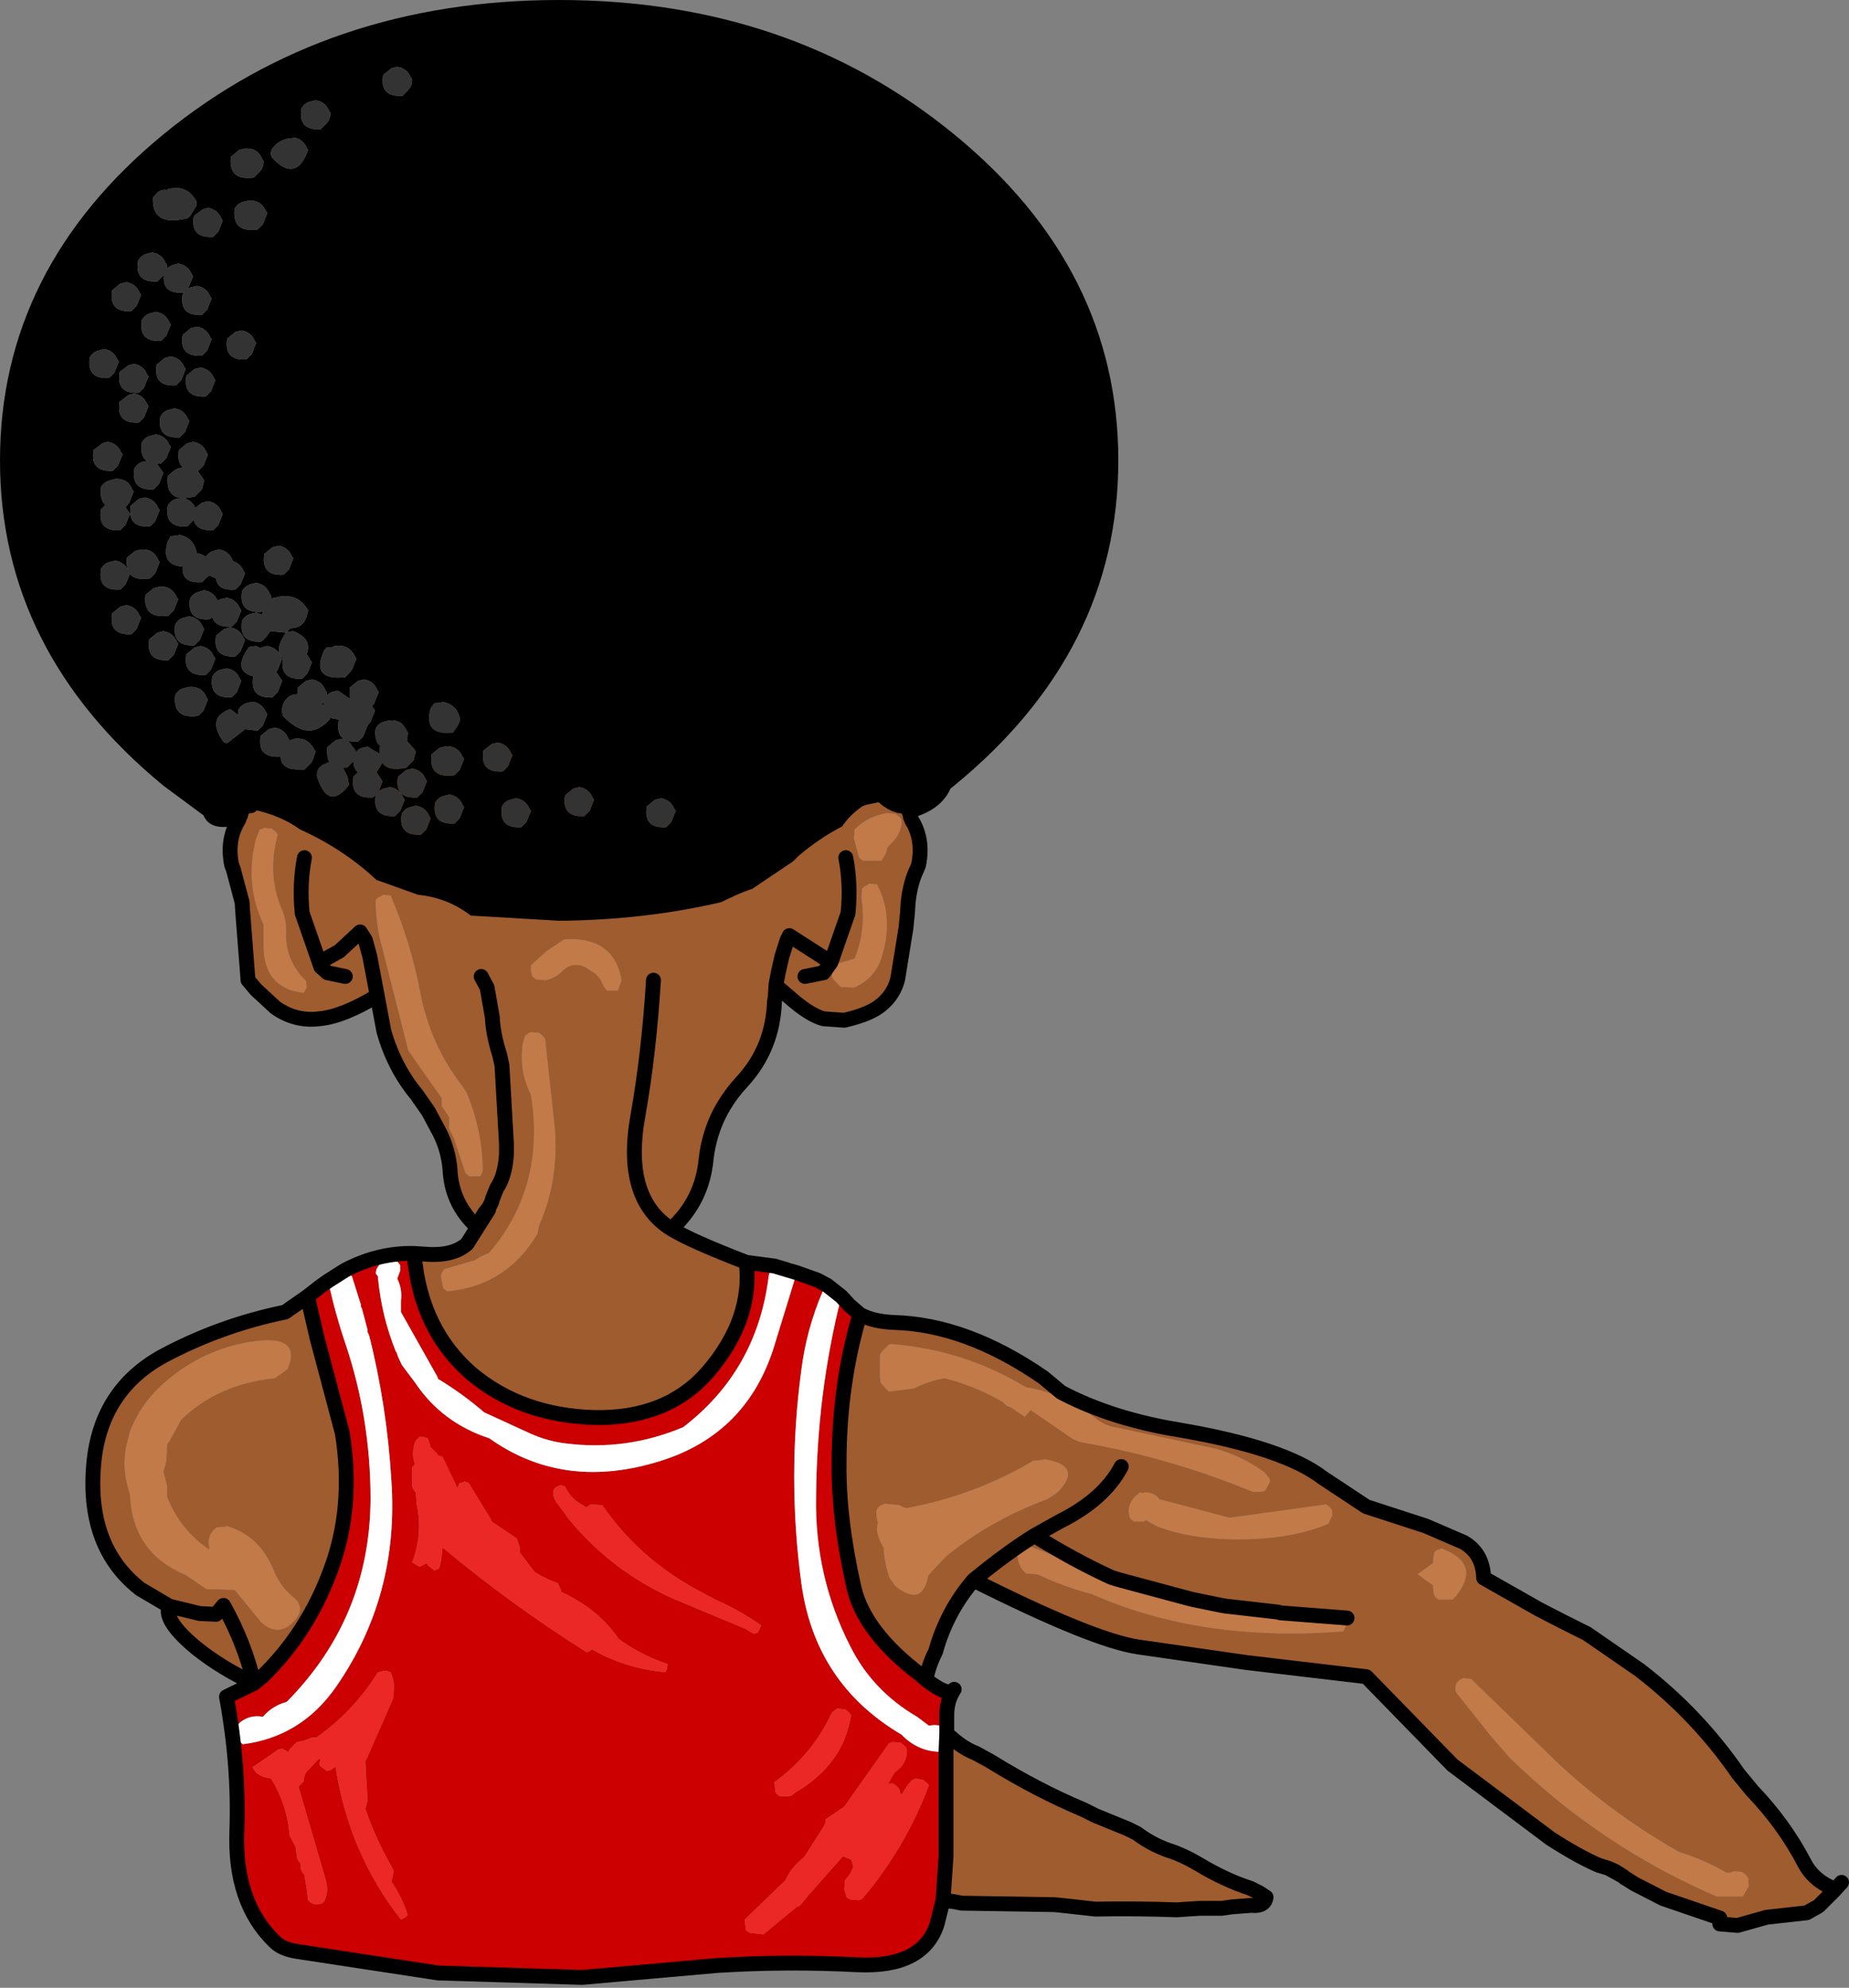
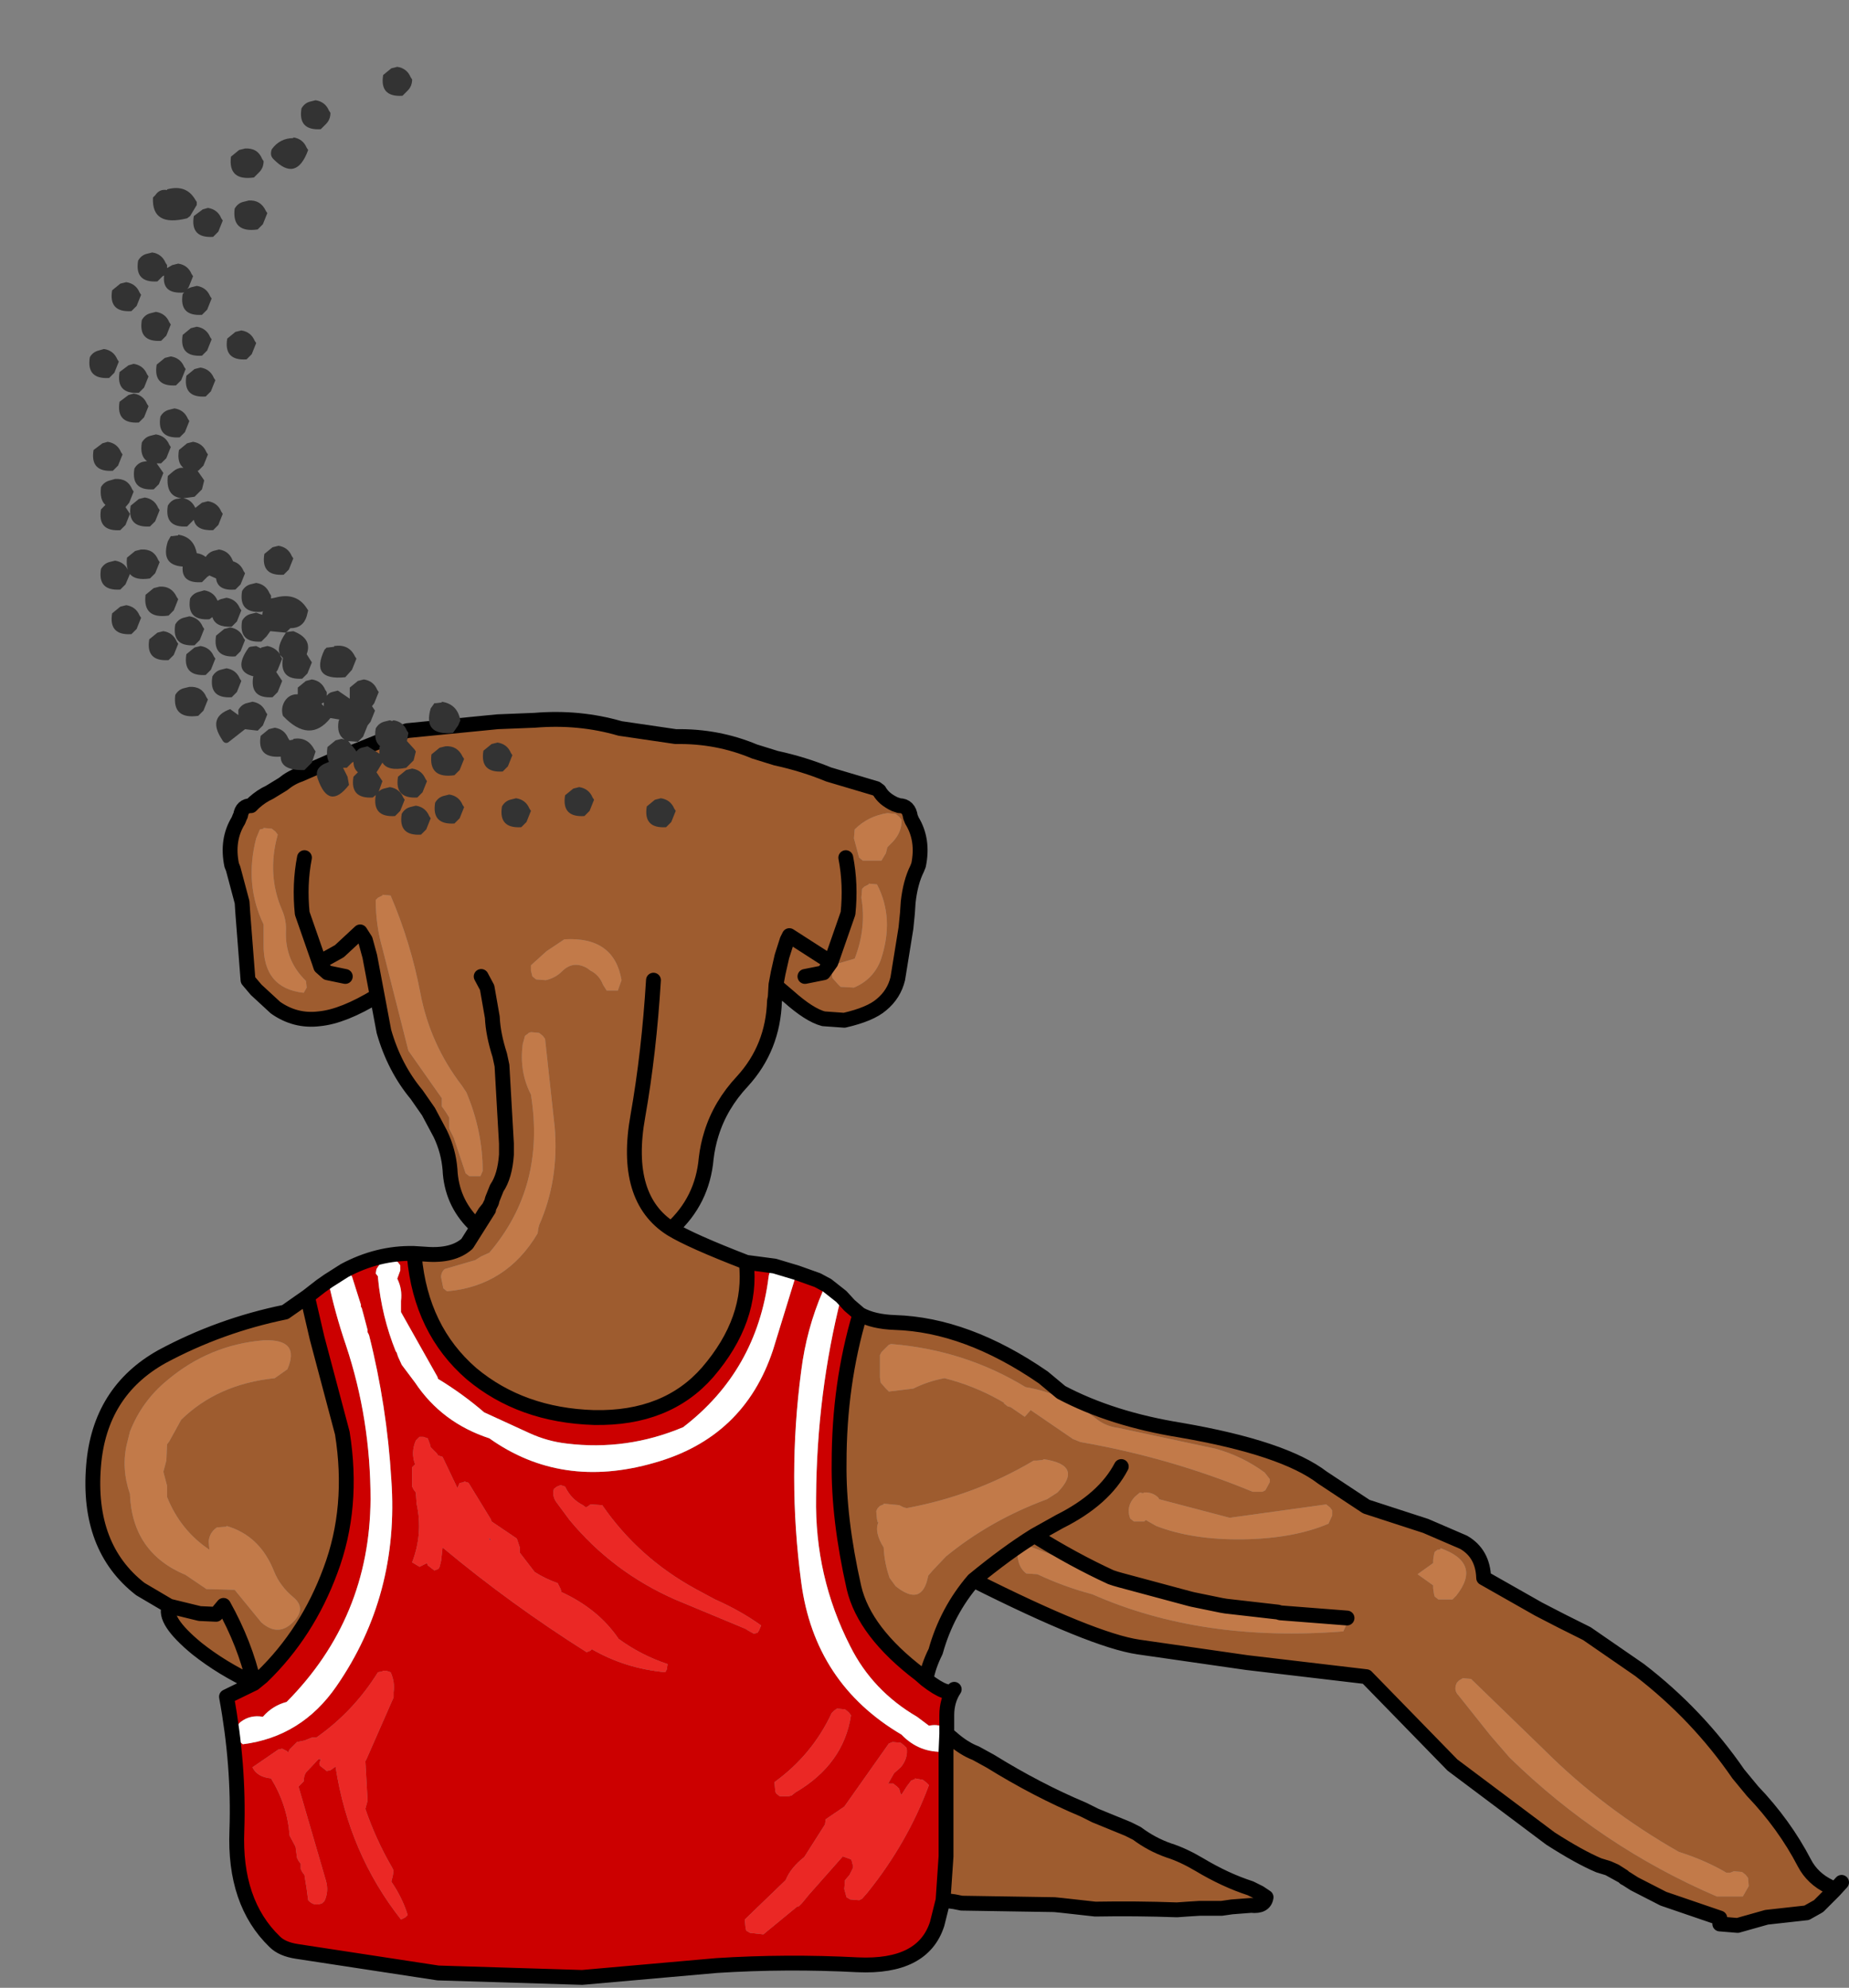
<svg xmlns="http://www.w3.org/2000/svg" height="133.85px" width="124.5px">
  <rect width="100%" height="100%" fill="#808080" stroke="none" />
  <g transform="matrix(1.0, 0.0, 0.0, 1.0, -5.0, 18.5)">
    <path d="M94.55 83.0 L94.3 82.8 87.8 83.7 83.05 82.45 83.0 82.35 Q82.6 81.95 82.0 82.0 L82.0 82.05 81.75 82.0 81.4 82.3 Q80.8 82.95 81.1 83.75 L81.35 83.95 82.05 83.95 82.15 83.85 82.85 84.25 Q85.3 85.2 88.7 85.15 92.1 85.1 94.45 84.1 L94.7 83.55 94.7 83.2 94.55 83.0 M62.9 70.0 Q63.8 70.5 65.25 70.55 70.1 70.7 75.25 74.25 L76.45 75.25 Q79.85 77.05 84.5 77.8 91.45 79.0 94.05 81.0 L97.0 82.95 101.0 84.25 103.55 85.35 Q104.85 86.1 104.9 87.75 L108.6 89.85 110.15 90.65 111.85 91.5 115.4 93.95 Q119.3 96.95 122.05 100.95 L123.0 102.1 Q125.15 104.35 126.5 106.95 127.05 108.0 128.2 108.55 L128.5 108.8 127.45 109.85 126.65 110.3 123.95 110.6 122.0 111.15 120.8 111.05 120.8 110.65 117.0 109.35 115.05 108.35 114.5 108.0 114.4 107.95 114.3 107.85 113.3 107.3 112.65 107.1 Q111.35 106.55 109.4 105.3 L102.8 100.35 97.0 94.4 88.95 93.45 81.65 92.4 Q78.6 91.95 70.55 87.9 68.75 90.0 68.0 92.7 67.5 93.7 67.35 94.6 L66.95 94.25 Q63.2 91.4 62.5 88.4 61.45 83.75 61.5 80.0 61.5 74.7 62.9 70.0 M89.35 81.95 L90.0 81.95 90.2 81.85 90.5 81.3 90.5 81.1 90.15 80.65 Q88.65 79.55 86.85 79.05 L80.3 77.65 Q79.5 77.55 78.9 77.1 76.7 75.35 74.05 74.9 69.95 72.4 65.0 72.0 L64.85 72.05 64.35 72.55 64.25 72.75 64.25 73.5 64.25 74.25 64.3 74.6 64.65 75.0 64.85 75.2 66.5 75.0 Q67.5 74.5 68.6 74.3 70.55 74.8 72.25 75.75 L72.6 75.95 72.6 76.0 72.85 76.2 73.05 76.25 74.0 76.9 74.4 76.45 77.25 78.4 77.75 78.6 Q83.8 79.65 89.35 81.95 M87.25 89.6 L85.1 89.15 80.45 87.9 79.8 87.7 Q77.3 86.55 74.65 84.9 77.3 86.55 79.8 87.7 L74.0 85.5 73.9 85.55 73.8 85.6 73.6 85.75 Q73.45 86.1 73.55 86.5 73.65 87.1 74.1 87.45 L74.85 87.5 Q76.65 88.35 78.55 88.85 85.9 92.1 95.45 91.35 L95.7 90.8 95.7 90.45 95.55 90.25 95.3 90.05 91.2 90.1 87.55 89.65 87.25 89.6 M87.55 89.65 L91.05 90.05 91.2 90.1 91.05 90.05 87.55 89.65 M69.05 98.5 Q69.9 99.25 70.7 99.55 L71.7 100.1 Q74.85 102.05 77.95 103.35 L78.75 103.75 80.95 104.65 81.55 104.95 Q82.55 105.7 83.7 106.1 84.65 106.4 85.75 107.05 87.5 108.1 89.2 108.65 L89.8 108.95 90.25 109.25 Q90.15 109.9 89.25 109.8 L87.95 109.9 87.25 110.0 85.75 110.0 84.95 110.05 84.25 110.1 Q81.5 110.0 78.75 110.05 L76.5 109.8 76.0 109.75 69.75 109.65 69.25 109.55 68.5 109.45 68.7 106.5 68.7 105.4 68.7 105.35 68.7 99.4 68.95 98.95 69.05 98.5 M22.1 94.85 Q19.95 93.85 18.25 92.5 15.95 90.6 16.4 89.65 L14.45 88.5 Q10.85 85.7 11.3 80.2 11.7 75.2 15.9 72.85 19.8 70.75 24.2 69.85 L25.7 68.8 26.35 71.6 28.05 78.0 Q28.85 83.0 27.25 87.25 25.7 91.45 22.65 94.4 L22.1 94.85 Q21.5 92.2 20.05 89.6 L19.55 90.2 18.45 90.15 16.4 89.65 18.45 90.15 19.55 90.2 20.05 89.6 Q21.5 92.2 22.1 94.85 M33.65 65.95 Q35.5 66.1 36.45 65.25 L37.9 62.95 37.9 62.85 37.85 62.9 37.65 63.15 37.1 64.05 37.05 64.05 36.95 63.95 36.9 63.9 Q35.4 62.4 35.3 60.25 35.2 59.0 34.65 57.85 L33.85 56.35 33.05 55.2 Q31.55 53.4 30.85 50.95 L30.4 48.55 Q28.1 49.95 26.5 50.1 24.9 50.3 23.55 49.35 L22.25 48.15 21.7 47.5 21.35 43.0 21.3 42.25 20.7 40.0 20.6 39.75 Q20.25 38.05 21.05 36.75 L21.15 36.5 21.2 36.4 Q21.3 35.75 21.9 35.75 L22.1 35.55 Q22.6 35.1 23.15 34.85 L24.05 34.3 Q24.6 33.85 25.2 33.65 L27.15 32.8 28.5 32.25 31.1 31.2 32.4 30.7 38.5 30.1 41.0 30.0 Q44.0 29.75 46.75 30.55 L50.5 31.1 Q53.3 31.05 55.8 32.1 L57.25 32.55 Q59.1 32.95 60.8 33.65 L64.0 34.6 64.2 34.75 Q64.5 35.3 65.25 35.65 L65.55 35.75 Q66.2 35.75 66.3 36.5 L66.4 36.75 Q67.2 38.05 66.85 39.75 L66.75 40.0 Q66.3 40.9 66.15 42.25 L66.1 43.0 66.0 44.0 65.45 47.4 Q65.2 48.45 64.35 49.15 63.6 49.8 61.85 50.2 L60.45 50.1 Q59.5 49.85 58.1 48.6 L57.8 48.35 57.75 48.3 57.45 48.05 57.3 47.85 57.25 47.8 57.2 48.65 57.15 48.9 Q57.05 52.05 55.0 54.3 53.5 55.9 52.9 57.85 52.65 58.65 52.55 59.5 52.3 62.35 50.2 64.25 51.5 65.05 55.25 66.5 55.7 70.35 52.65 73.9 49.9 77.05 45.0 76.95 40.1 76.8 36.75 74.0 33.35 71.05 32.9 66.1 L33.65 65.95 M43.0 44.75 L41.8 45.55 40.75 46.5 40.75 46.7 40.75 46.85 40.8 47.05 40.85 47.25 41.1 47.45 41.75 47.5 Q42.4 47.35 42.85 46.9 43.6 46.15 44.55 46.7 L44.75 46.85 Q45.35 47.15 45.6 47.8 L45.85 48.2 46.5 48.2 46.6 48.2 46.85 47.5 Q46.35 44.55 43.0 44.75 M104.05 94.55 L103.5 94.5 103.25 94.65 103.1 94.8 Q102.85 95.3 103.2 95.65 L105.35 98.35 106.65 99.85 Q112.8 105.85 120.6 109.2 L122.35 109.2 122.75 108.5 122.7 107.95 122.55 107.75 122.3 107.55 121.75 107.5 121.5 107.6 121.25 107.6 Q119.8 106.75 118.05 106.2 112.95 103.3 108.95 99.3 L104.05 94.55 M101.9 85.85 L101.8 85.85 101.6 86.0 101.55 86.2 101.5 86.55 101.5 86.75 100.45 87.5 101.5 88.25 101.5 88.45 101.55 88.8 101.6 89.0 101.85 89.2 102.8 89.2 103.05 88.95 Q104.8 86.75 102.0 85.75 L102.0 85.8 101.9 85.85 M61.95 39.25 Q62.3 41.05 62.1 43.0 L60.95 46.3 58.15 44.5 58.0 44.8 57.65 45.9 57.4 47.0 57.25 47.8 57.4 47.0 57.65 45.9 58.0 44.8 58.15 44.5 60.95 46.3 62.1 43.0 Q62.3 41.05 61.95 39.25 M57.25 47.8 L57.3 47.8 57.25 47.8 M59.2 47.25 L60.45 47.0 60.95 46.3 60.45 47.0 59.2 47.25 M23.7 37.7 L23.55 37.5 23.3 37.3 22.75 37.25 22.75 37.3 22.5 37.35 22.25 37.95 Q21.45 41.05 22.75 43.75 L22.75 45.05 Q22.7 48.05 25.45 48.35 L25.65 48.0 25.6 47.55 Q24.2 46.2 24.25 44.25 24.3 43.5 24.0 42.8 22.95 40.4 23.7 37.7 M63.2 41.2 L63.05 41.35 63.0 41.95 Q63.35 44.0 62.55 46.05 L61.2 46.45 Q60.95 46.7 61.0 47.0 L61.05 47.35 61.4 47.75 61.6 47.95 62.5 48.0 Q63.8 47.45 64.3 46.15 65.25 43.35 64.05 41.05 L63.5 41.0 63.5 41.05 63.2 41.2 M65.55 36.5 L65.3 36.3 64.75 36.25 Q63.45 36.45 62.55 37.35 L62.5 37.95 62.85 39.25 63.1 39.45 64.35 39.45 64.65 38.95 64.75 38.55 65.1 38.2 Q65.75 37.5 65.7 36.7 L65.55 36.5 M27.85 45.55 L29.25 44.25 29.6 44.8 29.9 45.9 30.4 48.55 29.9 45.9 29.6 44.8 29.25 44.25 27.85 45.55 26.5 46.3 26.6 46.6 Q26.75 46.1 27.45 45.8 L27.7 45.65 27.85 45.55 M28.25 47.25 L27.05 47.0 26.6 46.6 27.05 47.0 28.25 47.25 M25.5 39.25 Q25.15 41.05 25.35 43.0 L26.5 46.3 25.35 43.0 Q25.15 41.05 25.5 39.25 M30.75 41.75 L30.75 41.8 30.45 41.95 30.3 42.1 Q30.3 43.8 30.75 45.35 L32.5 52.25 34.75 55.45 34.75 55.8 34.75 56.0 35.0 56.35 35.25 56.75 35.25 57.3 35.25 57.5 35.55 58.1 36.35 60.5 36.6 60.7 37.25 60.7 37.35 60.7 37.5 60.35 Q37.5 57.65 36.4 55.05 L36.1 54.6 Q33.95 51.8 33.3 48.35 32.65 44.95 31.3 41.8 L30.75 41.75 M37.9 62.85 L38.1 62.45 38.15 62.25 38.45 61.5 Q39.0 60.7 39.1 59.25 L39.1 58.5 38.8 53.25 38.65 52.55 Q38.2 51.15 38.15 50.0 L37.8 48.0 37.4 47.25 37.8 48.0 38.15 50.0 Q38.2 51.15 38.65 52.55 L38.8 53.25 39.1 58.5 39.1 59.25 Q39.0 60.7 38.45 61.5 L38.15 62.25 38.1 62.45 37.9 62.85 M40.35 51.25 L40.2 51.8 Q39.95 53.65 40.75 55.2 41.75 61.4 37.95 65.85 L37.4 66.1 37.0 66.35 34.95 66.95 Q34.7 67.15 34.7 67.5 L34.85 68.25 35.1 68.45 Q39.1 68.1 41.2 64.55 L41.25 64.2 41.3 64.0 Q42.65 60.95 42.35 57.4 L41.7 51.45 41.55 51.25 41.3 51.05 40.75 51.0 40.6 51.05 40.55 51.1 40.35 51.25 M24.35 73.7 Q25.25 71.65 22.75 71.75 19.1 72.05 16.25 74.45 14.55 75.85 13.75 77.9 L13.55 78.7 Q13.15 80.35 13.75 82.1 13.9 86.05 17.5 87.55 L18.9 88.5 20.8 88.55 22.6 90.75 Q23.8 91.8 24.85 90.6 25.6 89.75 24.75 89.05 23.85 88.3 23.45 87.3 22.5 84.9 20.25 84.25 L20.25 84.3 19.6 84.35 Q19.1 84.7 19.05 85.3 L19.1 85.85 Q17.15 84.55 16.25 82.3 L16.25 81.55 16.0 80.6 16.2 79.85 16.25 78.75 16.4 78.55 17.2 77.1 Q19.65 74.7 23.5 74.3 L24.35 73.7 M49.0 47.5 Q48.7 52.4 47.95 56.65 46.95 62.2 50.2 64.25 46.95 62.2 47.95 56.65 48.7 52.4 49.0 47.5 M75.25 79.75 L75.25 79.8 74.8 79.85 74.6 79.85 Q70.65 82.2 66.05 83.05 L65.85 83.0 65.55 82.85 64.5 82.75 64.5 82.8 64.25 82.9 64.1 83.05 64.0 83.25 64.05 83.8 64.1 84.0 64.15 84.0 Q63.85 84.65 64.5 85.7 64.55 86.75 64.9 87.75 L65.3 88.3 Q67.1 89.75 67.5 87.6 L67.8 87.25 68.7 86.3 Q71.7 83.85 75.5 82.45 L76.2 82.0 Q78.0 80.15 75.25 79.75 M80.5 80.25 Q79.35 82.45 76.35 83.95 L74.65 84.9 Q72.8 86.05 70.55 87.9 72.8 86.05 74.65 84.9 L76.35 83.95 Q79.35 82.45 80.5 80.25 M113.3 107.3 L113.75 107.5 114.3 107.85 113.75 107.5 113.3 107.3" fill="#9e5c2f" fill-rule="evenodd" stroke="none" />
    <path d="M37.9 85.05 L37.85 85.0 38.05 85.2 38.0 85.2 37.9 85.05" fill="#000099" fill-rule="evenodd" stroke="none" />
-     <path d="M68.75 97.95 L68.95 98.2 69.05 98.5 68.75 98.25 69.05 98.5 68.95 98.95 68.7 99.4 68.75 98.25 68.75 97.95 M27.1 67.75 L27.05 67.6 27.4 67.3 27.75 67.0 28.2 67.05 27.1 67.75 M57.15 66.75 L57.35 66.55 58.3 66.55 58.55 66.75 58.7 66.95 58.65 67.2 57.15 66.75 M60.7 68.05 L60.75 68.0 61.3 68.05 61.55 68.25 61.7 68.45 61.65 68.8 60.7 68.05" fill="#ffcc00" fill-rule="evenodd" stroke="none" />
    <path d="M94.55 83.0 L94.7 83.2 94.7 83.55 94.45 84.1 Q92.1 85.1 88.7 85.15 85.3 85.2 82.85 84.25 L82.15 83.85 82.05 83.95 81.35 83.95 81.1 83.75 Q80.8 82.95 81.4 82.3 L81.75 82.0 82.0 82.05 82.0 82.0 Q82.6 81.95 83.0 82.35 L83.05 82.45 87.8 83.7 94.3 82.8 94.55 83.0 M89.35 81.95 Q83.8 79.65 77.75 78.6 L77.25 78.4 74.4 76.45 74.0 76.9 73.05 76.25 72.85 76.2 72.6 76.0 72.6 75.95 72.25 75.75 Q70.55 74.8 68.6 74.3 67.5 74.5 66.5 75.0 L64.85 75.2 64.65 75.0 64.3 74.6 64.25 74.25 64.25 73.5 64.25 72.75 64.35 72.55 64.85 72.05 65.0 72.0 Q69.95 72.4 74.05 74.9 76.7 75.35 78.9 77.1 79.5 77.55 80.3 77.65 L86.85 79.05 Q88.65 79.55 90.15 80.65 L90.5 81.1 90.5 81.3 90.2 81.85 90.0 81.95 89.35 81.95 M87.25 89.6 L85.3 89.2 85.1 89.15 85.3 89.2 87.25 89.6 87.55 89.65 91.2 90.1 95.3 90.05 95.55 90.25 95.7 90.45 95.7 90.8 95.45 91.35 Q85.9 92.1 78.55 88.85 76.65 88.35 74.85 87.5 L74.1 87.45 Q73.65 87.1 73.55 86.5 73.45 86.1 73.6 85.75 L73.8 85.6 73.9 85.55 74.0 85.5 79.8 87.7 80.1 87.8 80.45 87.9 80.1 87.8 79.8 87.7 80.45 87.9 85.1 89.15 87.25 89.6 M91.2 90.1 L95.7 90.45 91.2 90.1 M101.9 85.85 L102.0 85.8 102.0 85.75 Q104.8 86.75 103.05 88.95 L102.8 89.2 101.85 89.2 101.6 89.0 101.55 88.8 101.5 88.45 101.5 88.25 100.45 87.5 101.5 86.75 101.5 86.55 101.55 86.2 101.6 86.0 101.8 85.85 101.9 85.85 M104.05 94.55 L108.95 99.3 Q112.95 103.3 118.05 106.2 119.8 106.75 121.25 107.6 L121.5 107.6 121.75 107.5 122.3 107.55 122.55 107.75 122.7 107.95 122.75 108.5 122.35 109.2 120.6 109.2 Q112.8 105.85 106.65 99.85 L105.35 98.35 103.2 95.65 Q102.85 95.3 103.1 94.8 L103.25 94.65 103.5 94.5 104.05 94.55 M43.0 44.75 Q46.35 44.55 46.85 47.5 L46.6 48.2 46.5 48.2 45.85 48.2 45.6 47.8 Q45.35 47.15 44.75 46.85 L44.55 46.7 Q43.6 46.15 42.85 46.9 42.4 47.35 41.75 47.5 L41.1 47.45 40.85 47.25 40.8 47.05 40.75 46.85 40.75 46.7 40.75 46.5 41.8 45.55 43.0 44.75 M65.55 36.5 L65.7 36.7 Q65.75 37.5 65.1 38.2 L64.75 38.55 64.65 38.95 64.35 39.45 63.1 39.45 62.85 39.25 62.5 37.95 62.55 37.35 Q63.45 36.45 64.75 36.25 L65.3 36.3 65.55 36.5 M63.2 41.2 L63.5 41.05 63.5 41.0 64.05 41.05 Q65.25 43.35 64.3 46.15 63.8 47.45 62.5 48.0 L61.6 47.95 61.4 47.75 61.05 47.35 61.0 47.0 Q60.95 46.7 61.2 46.45 L62.55 46.05 Q63.35 44.0 63.0 41.95 L63.05 41.35 63.2 41.2 M23.7 37.7 Q22.95 40.4 24.0 42.8 24.3 43.5 24.25 44.25 24.2 46.2 25.6 47.55 L25.65 48.0 25.45 48.35 Q22.7 48.05 22.75 45.05 L22.75 43.75 Q21.45 41.05 22.25 37.95 L22.5 37.35 22.75 37.3 22.75 37.25 23.3 37.3 23.55 37.5 23.7 37.7 M30.75 41.75 L31.3 41.8 Q32.65 44.95 33.3 48.35 33.95 51.8 36.1 54.6 L36.4 55.05 Q37.5 57.65 37.5 60.35 L37.35 60.7 37.25 60.7 36.6 60.7 36.35 60.5 35.55 58.1 35.25 57.5 35.25 57.3 35.25 56.75 35.0 56.35 34.75 56.0 34.75 55.8 34.75 55.45 32.5 52.25 30.75 45.35 Q30.3 43.8 30.3 42.1 L30.45 41.95 30.75 41.8 30.75 41.75 M40.35 51.25 L40.55 51.1 40.6 51.05 40.75 51.0 41.3 51.05 41.55 51.25 41.7 51.45 42.35 57.4 Q42.65 60.95 41.3 64.0 L41.25 64.2 41.2 64.55 Q39.1 68.1 35.1 68.45 L34.85 68.25 34.7 67.5 Q34.7 67.15 34.95 66.95 L37.0 66.35 37.4 66.1 37.95 65.85 Q41.75 61.4 40.75 55.2 39.95 53.65 40.2 51.8 L40.35 51.25 M24.35 73.7 L23.5 74.3 Q19.65 74.7 17.2 77.1 L16.4 78.55 16.25 78.75 16.2 79.85 16.0 80.6 16.25 81.55 16.25 82.3 Q17.15 84.55 19.1 85.85 L19.05 85.3 Q19.1 84.7 19.6 84.35 L20.25 84.3 20.25 84.25 Q22.5 84.9 23.45 87.3 23.85 88.3 24.75 89.05 25.6 89.75 24.85 90.6 23.8 91.8 22.6 90.75 L20.8 88.55 18.9 88.5 17.5 87.55 Q13.9 86.05 13.75 82.1 13.15 80.35 13.55 78.7 L13.75 77.9 Q14.55 75.85 16.25 74.45 19.1 72.05 22.75 71.75 25.25 71.65 24.35 73.7 M75.25 79.75 Q78.0 80.15 76.2 82.0 L75.5 82.45 Q71.7 83.85 68.7 86.3 L67.8 87.25 67.5 87.6 Q67.1 89.75 65.3 88.3 L64.9 87.75 Q64.55 86.75 64.5 85.7 63.85 84.65 64.15 84.0 L64.1 84.0 64.05 83.8 64.0 83.25 64.1 83.05 64.25 82.9 64.5 82.8 64.5 82.75 65.55 82.85 65.85 83.0 66.05 83.05 Q70.65 82.2 74.6 79.85 L74.8 79.85 75.25 79.8 75.25 79.75" fill="#c27a49" fill-rule="evenodd" stroke="none" />
    <path d="M67.35 94.6 Q68.9 95.8 69.25 95.25 68.75 96.0 68.75 97.0 L68.75 97.95 Q68.3 97.55 67.55 97.7 L66.75 97.1 Q63.75 95.35 62.25 92.35 59.85 87.65 59.95 82.3 60.0 75.3 61.65 68.8 L62.2 69.4 62.9 70.0 Q61.5 74.7 61.5 80.0 61.45 83.75 62.5 88.4 63.2 91.4 66.95 94.25 L67.35 94.6 M68.5 109.45 L68.1 111.05 Q67.15 114.0 62.75 113.8 57.95 113.55 53.25 113.85 L44.2 114.65 34.5 114.35 25.0 112.9 Q24.0 112.75 23.5 112.25 20.75 109.6 20.95 104.75 21.1 100.35 20.25 95.75 L22.1 94.85 22.65 94.4 Q25.7 91.45 27.25 87.25 28.85 83.0 28.05 78.0 L26.35 71.6 25.7 68.8 26.6 68.1 27.1 67.75 Q27.55 69.9 28.3 72.1 29.95 77.05 29.95 82.45 29.9 90.45 24.3 96.1 23.35 96.35 22.7 97.1 21.85 96.95 21.2 97.45 20.95 97.65 20.95 98.0 L21.1 98.75 21.35 98.95 Q25.3 98.45 27.65 95.05 31.9 88.9 31.35 81.15 31.05 76.15 29.85 71.4 L29.75 71.2 29.75 71.05 29.5 70.1 29.35 69.55 29.3 69.5 29.3 69.35 28.7 67.45 28.55 67.25 28.3 67.05 28.2 67.05 Q30.45 65.85 32.85 65.9 L32.9 66.1 Q33.35 71.05 36.75 74.0 40.1 76.8 45.0 76.95 49.9 77.05 52.65 73.9 55.7 70.35 55.25 66.5 L57.15 66.75 Q56.8 67.05 56.75 67.5 55.95 73.8 51.0 77.6 47.2 79.2 43.15 78.7 41.85 78.55 40.65 78.0 L37.6 76.6 Q36.15 75.35 34.5 74.35 L34.45 74.2 32.0 69.85 32.0 69.1 Q32.1 68.3 31.75 67.6 L31.95 67.05 31.95 66.7 31.8 66.5 31.55 66.3 31.0 66.25 31.0 66.3 30.75 66.35 30.35 66.95 30.3 67.25 30.45 67.45 30.45 67.55 Q30.7 70.15 31.65 72.5 L31.7 72.55 31.8 72.85 32.05 73.4 32.95 74.6 Q34.75 77.3 37.95 78.35 42.8 81.8 49.05 80.0 55.1 78.3 57.05 72.4 L58.65 67.2 60.05 67.7 60.7 68.05 60.4 68.45 Q59.3 71.0 58.95 73.8 58.0 80.95 58.95 88.05 59.85 94.85 65.7 98.3 66.9 99.55 68.6 99.45 L68.7 99.4 68.7 105.35 68.7 105.4 68.7 106.5 68.5 109.45 M33.8 78.35 L33.5 78.25 33.25 78.25 33.0 78.5 Q32.65 79.3 32.95 80.1 L32.75 80.3 32.75 80.7 32.75 81.6 32.85 81.8 33.0 82.0 33.05 82.75 Q33.5 84.75 32.75 86.7 L33.25 87.0 33.55 86.85 33.75 86.75 33.8 86.9 34.25 87.25 34.5 87.15 34.55 87.1 34.6 87.0 34.7 86.6 34.8 85.7 Q39.35 89.5 44.5 92.75 L44.75 92.65 44.85 92.55 Q47.1 93.85 49.8 94.1 L49.9 93.9 49.95 93.55 Q48.15 92.95 46.65 91.85 45.3 89.85 42.8 88.7 L42.75 88.5 42.55 88.1 Q41.7 87.8 41.0 87.35 L40.0 86.05 40.0 85.7 39.8 85.1 38.1 83.95 38.05 83.8 36.55 81.35 36.25 81.25 36.25 81.3 36.0 81.35 35.95 81.35 35.8 81.7 34.8 79.6 34.5 79.5 34.4 79.35 34.0 78.95 33.95 78.75 33.8 78.35 M26.3 98.5 L26.0 98.5 25.5 98.7 25.0 98.8 24.5 99.3 24.4 99.5 24.3 99.4 24.0 99.25 23.75 99.3 22.0 100.5 Q22.3 101.15 23.25 101.25 24.35 103.05 24.5 105.1 L24.9 105.85 25.0 106.6 25.1 106.8 25.25 107.0 25.25 107.2 25.25 107.35 25.35 107.55 25.5 107.75 25.65 108.7 25.75 109.45 Q26.15 109.9 26.7 109.65 L26.85 109.5 Q27.15 108.85 26.95 108.15 L25.1 101.8 25.3 101.6 25.45 101.45 Q25.45 101.1 25.6 100.85 L26.45 99.95 26.6 99.95 26.5 100.25 26.55 100.4 27.0 100.75 27.25 100.7 27.6 100.45 27.6 100.5 Q28.5 106.3 32.0 110.75 L32.3 110.6 32.45 110.45 Q32.1 109.3 31.35 108.2 L31.45 107.8 31.5 107.45 31.4 107.25 Q30.3 105.35 29.6 103.3 L29.75 102.75 29.6 100.1 29.7 99.9 31.5 95.8 31.5 95.45 Q31.6 94.75 31.3 94.1 L31.0 94.0 30.75 94.0 30.75 94.05 30.45 94.1 Q28.8 96.75 26.3 98.5 M45.55 82.85 L44.75 82.8 44.7 82.85 44.55 82.95 44.45 83.0 44.25 82.85 Q43.45 82.45 43.05 81.6 L42.75 81.5 42.5 81.6 42.3 81.75 Q42.15 82.25 42.5 82.7 L43.35 83.85 Q46.25 87.35 50.45 89.2 L55.25 91.2 55.3 91.25 55.75 91.5 56.0 91.45 56.1 91.3 56.25 90.95 Q54.85 89.95 53.15 89.2 L51.85 88.5 Q48.0 86.4 45.55 82.85 M65.65 98.85 L65.1 98.8 64.85 98.9 61.85 103.15 60.6 104.0 60.55 104.35 59.15 106.55 Q58.25 107.25 57.9 108.1 L55.15 110.75 55.2 111.3 55.25 111.5 55.5 111.65 56.4 111.75 58.65 109.9 58.8 109.85 59.0 109.65 59.45 109.1 61.75 106.5 62.3 106.7 62.35 106.8 62.45 107.2 62.4 107.35 62.2 107.75 61.9 108.1 61.85 108.7 62.0 109.25 62.25 109.4 62.85 109.45 63.05 109.35 63.4 108.95 Q66.1 105.6 67.55 101.7 L67.4 101.55 67.15 101.35 66.6 101.25 66.6 101.3 66.35 101.4 66.05 101.8 65.7 102.35 65.65 102.3 65.6 102.15 65.55 101.95 65.4 101.8 65.15 101.6 64.8 101.6 65.2 100.9 65.65 100.5 Q66.15 99.9 66.05 99.2 L65.9 99.05 65.65 98.85 M62.15 96.8 L61.9 96.6 61.35 96.55 61.15 96.7 61.0 96.85 Q59.7 99.65 57.15 101.5 L57.2 102.1 57.25 102.25 57.5 102.45 58.1 102.45 58.3 102.4 58.55 102.2 Q61.8 100.3 62.3 97.0 L62.15 96.8" fill="#cc0000" fill-rule="evenodd" stroke="none" />
    <path d="M33.8 78.35 L33.95 78.75 34.0 78.95 34.4 79.35 34.5 79.5 34.8 79.6 35.8 81.7 35.95 81.35 36.0 81.35 36.25 81.3 36.25 81.25 36.55 81.35 38.05 83.8 38.1 83.95 39.8 85.1 40.0 85.7 40.0 86.05 41.0 87.35 Q41.7 87.8 42.55 88.1 L42.75 88.5 42.8 88.7 Q45.3 89.85 46.65 91.85 48.15 92.95 49.95 93.55 L49.9 93.9 49.8 94.1 Q47.1 93.85 44.85 92.55 L44.75 92.65 44.5 92.75 Q39.35 89.5 34.8 85.7 L34.7 86.6 34.6 87.0 34.55 87.1 34.5 87.15 34.25 87.25 33.8 86.9 33.75 86.75 33.55 86.85 33.25 87.0 32.75 86.7 Q33.5 84.75 33.05 82.75 L33.0 82.0 32.85 81.8 32.75 81.6 32.75 80.7 32.75 80.3 32.95 80.1 Q32.65 79.3 33.0 78.5 L33.25 78.25 33.5 78.25 33.8 78.35 M37.9 85.05 L38.0 85.2 38.05 85.2 37.85 85.0 37.9 85.05 M26.3 98.5 Q28.8 96.75 30.45 94.1 L30.75 94.05 30.75 94.0 31.0 94.0 31.3 94.1 Q31.6 94.75 31.5 95.45 L31.5 95.8 29.7 99.9 29.6 100.1 29.75 102.75 29.6 103.3 Q30.3 105.35 31.4 107.25 L31.5 107.45 31.45 107.8 31.35 108.2 Q32.1 109.3 32.45 110.45 L32.3 110.6 32.0 110.75 Q28.5 106.3 27.6 100.5 L27.6 100.45 27.25 100.7 27.0 100.75 26.55 100.4 26.5 100.25 26.6 99.95 26.45 99.95 25.6 100.85 Q25.45 101.1 25.45 101.45 L25.3 101.6 25.1 101.8 26.95 108.15 Q27.15 108.85 26.85 109.5 L26.7 109.65 Q26.15 109.9 25.75 109.45 L25.65 108.7 25.5 107.75 25.35 107.55 25.25 107.35 25.25 107.2 25.25 107.0 25.1 106.8 25.0 106.6 24.9 105.85 24.5 105.1 Q24.35 103.05 23.25 101.25 22.3 101.15 22.0 100.5 L23.75 99.3 24.0 99.25 24.3 99.4 24.4 99.5 24.5 99.3 25.0 98.8 25.5 98.7 26.0 98.5 26.3 98.5 M45.55 82.85 Q48.0 86.4 51.85 88.5 L53.15 89.2 Q54.85 89.95 56.25 90.95 L56.1 91.3 56.0 91.45 55.75 91.5 55.3 91.25 55.25 91.2 50.45 89.2 Q46.25 87.35 43.35 83.85 L42.5 82.7 Q42.15 82.25 42.3 81.75 L42.5 81.6 42.75 81.5 43.05 81.6 Q43.45 82.45 44.25 82.85 L44.45 83.0 44.55 82.95 44.7 82.85 44.75 82.8 45.55 82.85 M62.15 96.8 L62.3 97.0 Q61.8 100.3 58.55 102.2 L58.3 102.4 58.1 102.45 57.5 102.45 57.25 102.25 57.2 102.1 57.15 101.5 Q59.7 99.65 61.0 96.85 L61.15 96.7 61.35 96.55 61.9 96.6 62.15 96.8 M65.65 98.85 L65.9 99.05 66.05 99.2 Q66.15 99.9 65.65 100.5 L65.2 100.9 64.8 101.6 65.15 101.6 65.4 101.8 65.55 101.95 65.6 102.15 65.65 102.3 65.7 102.35 66.05 101.8 66.35 101.4 66.6 101.3 66.6 101.25 67.15 101.35 67.4 101.55 67.55 101.7 Q66.1 105.6 63.4 108.95 L63.05 109.35 62.85 109.45 62.25 109.4 62.0 109.25 61.85 108.7 61.9 108.1 62.2 107.75 62.4 107.35 62.45 107.2 62.35 106.8 62.3 106.7 61.75 106.5 59.45 109.1 59.0 109.65 58.8 109.85 58.65 109.9 56.4 111.75 55.5 111.65 55.25 111.5 55.2 111.3 55.15 110.75 57.9 108.1 Q58.25 107.25 59.15 106.55 L60.55 104.35 60.6 104.0 61.85 103.15 64.85 98.9 65.1 98.8 65.65 98.85" fill="#eb2825" fill-rule="evenodd" stroke="none" />
    <path d="M58.65 67.2 L57.05 72.4 Q55.1 78.3 49.05 80.0 42.8 81.8 37.95 78.35 34.75 77.3 32.95 74.6 L32.05 73.4 31.8 72.85 31.7 72.55 31.65 72.5 Q30.7 70.15 30.45 67.55 L30.45 67.45 30.3 67.25 30.35 66.95 30.75 66.35 31.0 66.3 31.0 66.25 31.55 66.3 31.8 66.5 31.95 66.7 31.95 67.05 31.75 67.6 Q32.1 68.3 32.0 69.1 L32.0 69.85 34.45 74.2 34.5 74.35 Q36.15 75.35 37.6 76.6 L40.65 78.0 Q41.85 78.55 43.15 78.7 47.2 79.2 51.0 77.6 55.95 73.8 56.75 67.5 56.8 67.05 57.15 66.75 L58.65 67.2 M28.2 67.05 L28.3 67.05 28.55 67.25 28.7 67.45 29.3 69.35 29.3 69.5 29.35 69.55 29.5 70.1 29.75 71.05 29.75 71.2 29.85 71.4 Q31.05 76.15 31.35 81.15 31.9 88.9 27.65 95.05 25.3 98.45 21.35 98.95 L21.1 98.75 20.95 98.0 Q20.95 97.65 21.2 97.45 21.85 96.95 22.7 97.1 23.35 96.35 24.3 96.1 29.9 90.45 29.95 82.45 29.95 77.05 28.3 72.1 27.55 69.9 27.1 67.75 L28.2 67.05 M68.7 99.4 L68.6 99.45 Q66.9 99.55 65.7 98.3 59.85 94.85 58.95 88.05 58.0 80.95 58.95 73.8 59.3 71.0 60.4 68.45 L60.7 68.05 61.65 68.8 Q60.0 75.3 59.95 82.3 59.85 87.65 62.25 92.35 63.75 95.35 66.75 97.1 L67.55 97.7 Q68.3 97.55 68.75 97.95 L68.75 98.25 68.7 99.4" fill="#ffffff" fill-rule="evenodd" stroke="none" />
    <path d="M62.9 70.0 Q63.8 70.5 65.25 70.55 70.1 70.7 75.25 74.25 L76.45 75.25 Q79.85 77.05 84.5 77.8 91.45 79.0 94.05 81.0 L97.0 82.95 101.0 84.25 103.55 85.35 Q104.85 86.1 104.9 87.75 L108.6 89.85 110.15 90.65 111.85 91.5 115.4 93.95 Q119.3 96.95 122.05 100.95 L123.0 102.1 Q125.15 104.35 126.5 106.95 127.05 108.0 128.2 108.55 M128.5 108.8 L129.0 108.25 M85.1 89.15 L85.3 89.2 87.25 89.6 87.55 89.65 91.05 90.05 91.2 90.1 95.7 90.45 M85.1 89.15 L80.45 87.9 80.1 87.8 79.8 87.7 Q77.3 86.55 74.65 84.9 L76.35 83.95 Q79.35 82.45 80.5 80.25 M120.8 110.65 L117.0 109.35 115.05 108.35 114.5 108.0 114.4 107.95 114.3 107.85 113.3 107.3 112.65 107.1 Q111.35 106.55 109.4 105.3 L102.8 100.35 97.0 94.4 88.95 93.45 81.65 92.4 Q78.6 91.95 70.55 87.9 68.75 90.0 68.0 92.7 67.5 93.7 67.35 94.6 68.9 95.8 69.25 95.25 68.75 96.0 68.75 97.0 L68.75 97.95 68.75 98.25 69.05 98.5 Q69.9 99.25 70.7 99.55 L71.7 100.1 Q74.85 102.05 77.95 103.35 L78.75 103.75 80.95 104.65 81.55 104.95 Q82.55 105.7 83.7 106.1 84.65 106.4 85.75 107.05 87.5 108.1 89.2 108.65 L89.8 108.95 90.25 109.25 Q90.15 109.9 89.25 109.8 L87.95 109.9 87.25 110.0 85.75 110.0 84.95 110.05 84.25 110.1 Q81.5 110.0 78.75 110.05 L76.5 109.8 76.0 109.75 69.75 109.65 69.25 109.55 68.5 109.45 68.1 111.05 Q67.15 114.0 62.75 113.8 57.95 113.55 53.25 113.85 L44.2 114.65 34.5 114.35 25.0 112.9 Q24.0 112.75 23.5 112.25 20.75 109.6 20.95 104.75 21.1 100.35 20.25 95.75 L22.1 94.85 Q19.95 93.85 18.25 92.5 15.95 90.6 16.4 89.65 L14.45 88.5 Q10.85 85.7 11.3 80.2 11.7 75.2 15.9 72.85 19.8 70.75 24.2 69.85 L25.7 68.8 26.6 68.1 27.1 67.75 28.2 67.05 Q30.45 65.85 32.85 65.9 L33.65 65.95 Q35.5 66.1 36.45 65.25 L37.9 62.95 37.9 62.85 37.85 62.9 37.65 63.15 37.1 64.05 37.05 64.05 36.95 63.95 36.9 63.9 Q35.4 62.4 35.3 60.25 35.2 59.0 34.65 57.85 L33.85 56.35 33.05 55.2 Q31.55 53.4 30.85 50.95 L30.4 48.55 Q28.1 49.95 26.5 50.1 24.9 50.3 23.55 49.35 L22.25 48.15 21.7 47.5 21.35 43.0 21.3 42.25 20.7 40.0 20.6 39.75 Q20.25 38.05 21.05 36.75 L21.15 36.5 21.2 36.4 Q21.3 35.75 21.9 35.75 L22.1 35.55 Q22.6 35.1 23.15 34.85 L24.05 34.3 Q24.6 33.85 25.2 33.65 L27.15 32.8 28.5 32.25 31.1 31.2 32.4 30.7 38.5 30.1 41.0 30.0 Q44.0 29.75 46.75 30.55 L50.5 31.1 Q53.3 31.05 55.8 32.1 L57.25 32.55 Q59.1 32.95 60.8 33.65 L64.0 34.6 64.2 34.75 Q64.5 35.3 65.25 35.65 L65.55 35.75 Q66.2 35.75 66.3 36.5 L66.4 36.75 Q67.2 38.05 66.85 39.75 L66.75 40.0 Q66.3 40.9 66.15 42.25 L66.1 43.0 66.0 44.0 65.45 47.4 Q65.2 48.45 64.35 49.15 63.6 49.8 61.85 50.2 L60.45 50.1 Q59.5 49.85 58.1 48.6 L57.45 48.05 57.3 47.85 57.25 47.8 57.2 48.65 57.15 48.9 Q57.05 52.05 55.0 54.3 53.5 55.9 52.9 57.85 52.65 58.65 52.55 59.5 52.3 62.35 50.2 64.25 51.5 65.05 55.25 66.5 L57.15 66.75 58.65 67.2 60.05 67.7 60.7 68.05 61.65 68.8 62.2 69.4 62.9 70.0 Q61.5 74.7 61.5 80.0 61.45 83.75 62.5 88.4 63.2 91.4 66.95 94.25 L67.35 94.6 M57.25 47.8 L57.4 47.0 57.65 45.9 58.0 44.8 58.15 44.5 60.95 46.3 62.1 43.0 Q62.3 41.05 61.95 39.25 M58.1 48.6 L57.8 48.35 57.75 48.3 57.45 48.05 M60.95 46.3 L60.45 47.0 59.2 47.25 M30.4 48.55 L29.9 45.9 29.6 44.8 29.25 44.25 27.85 45.55 26.5 46.3 26.6 46.6 27.05 47.0 28.25 47.25 M26.5 46.3 L25.35 43.0 Q25.15 41.05 25.5 39.25 M37.4 47.25 L37.8 48.0 38.15 50.0 Q38.2 51.15 38.65 52.55 L38.8 53.25 39.1 58.5 39.1 59.25 Q39.0 60.7 38.45 61.5 L38.15 62.25 38.1 62.45 37.9 62.85 M25.7 68.8 L26.35 71.6 28.05 78.0 Q28.85 83.0 27.25 87.25 25.7 91.45 22.65 94.4 L22.1 94.85 Q21.5 92.2 20.05 89.6 L19.55 90.2 18.45 90.15 16.4 89.65 M32.9 66.1 L32.85 65.9 M32.9 66.1 Q33.35 71.05 36.75 74.0 40.1 76.8 45.0 76.95 49.9 77.05 52.65 73.9 55.7 70.35 55.25 66.5 M68.7 99.4 L68.7 105.35 68.7 105.4 68.7 106.5 68.5 109.45 M50.2 64.25 Q46.95 62.2 47.95 56.65 48.7 52.4 49.0 47.5 M70.55 87.9 Q72.8 86.05 74.65 84.9 M128.5 108.8 L127.45 109.85 126.65 110.3 123.95 110.6 122.0 111.15 120.8 111.05 M114.3 107.85 L113.75 107.5 113.3 107.3 M68.7 99.4 L68.75 98.25" fill="none" stroke="#000000" stroke-linecap="round" stroke-linejoin="round" stroke-width="1.0" />
-     <path d="M22.9 -4.3 Q22.55 -5.05 21.75 -5.0 L21.35 -4.9 Q21.0 -4.8 20.8 -4.45 20.6 -2.8 22.35 -3.05 L22.7 -3.4 23.0 -4.15 22.9 -4.3 M20.55 -7.95 Q20.35 -6.3 22.1 -6.55 L22.45 -6.9 Q22.75 -7.2 22.75 -7.65 L22.65 -7.8 Q22.35 -8.55 21.5 -8.5 L21.1 -8.4 20.55 -7.95 M26.25 -11.75 L25.85 -11.65 Q25.5 -11.55 25.3 -11.2 25.05 -9.7 26.6 -9.8 L26.95 -10.15 Q27.25 -10.45 27.25 -10.9 L27.15 -11.05 Q26.9 -11.65 26.25 -11.75 M25.75 -8.4 L25.65 -8.55 Q25.4 -9.15 24.75 -9.25 L24.75 -9.2 Q23.85 -9.2 23.3 -8.45 23.15 -8.05 23.4 -7.8 24.95 -6.2 25.75 -8.4 M31.75 -14.0 L31.35 -13.9 30.8 -13.45 Q30.55 -11.95 32.1 -12.05 L32.45 -12.4 Q32.75 -12.7 32.75 -13.15 L32.65 -13.3 Q32.4 -13.9 31.75 -14.0 M19.0 -4.5 L18.65 -4.4 18.05 -3.95 Q17.8 -2.45 19.35 -2.55 L19.7 -2.9 20.0 -3.65 19.9 -3.8 Q19.65 -4.4 19.0 -4.5 M17.8 -3.95 L18.25 -4.7 18.25 -4.9 18.15 -5.05 Q17.55 -6.1 16.25 -5.75 L16.25 -5.7 Q15.75 -5.8 15.45 -5.35 L15.3 -5.2 Q15.2 -3.2 17.6 -3.8 L17.8 -3.95 M14.85 -1.4 Q14.5 -1.3 14.3 -0.95 14.05 0.55 15.6 0.45 L15.95 0.1 16.05 0.05 Q15.9 1.3 17.35 1.2 L17.4 1.2 17.3 1.3 Q17.05 2.8 18.6 2.7 L18.95 2.35 19.25 1.6 19.15 1.45 Q18.9 0.85 18.25 0.75 L17.85 0.85 17.6 0.95 17.7 0.85 18.0 0.1 17.9 -0.05 Q17.65 -0.65 17.0 -0.75 L16.6 -0.65 16.25 -0.45 16.25 -0.65 16.15 -0.8 Q15.9 -1.4 15.25 -1.5 L14.85 -1.4 M69.25 -9.45 Q80.3 -0.4 80.3 12.5 80.3 25.35 69.25 34.4 L69.0 34.6 Q68.4 35.95 66.65 36.5 66.35 36.6 66.15 36.3 L65.65 35.4 65.4 35.55 64.25 35.5 63.3 35.7 63.05 35.8 Q62.2 36.4 61.7 37.15 60.15 37.95 58.75 39.15 L58.4 39.5 55.65 41.35 Q55.05 41.55 54.5 41.8 L53.55 42.25 Q48.4 43.45 42.65 43.5 L36.7 43.15 Q35.15 41.95 33.15 41.75 L30.35 40.75 Q28.1 38.65 25.2 37.35 23.9 36.4 22.0 36.0 L21.1 36.1 20.9 36.85 20.5 37.15 Q19.1 37.35 18.7 36.4 L16.0 34.4 Q5.0 25.35 5.0 12.5 5.0 -0.4 16.0 -9.45 27.05 -18.5 42.65 -18.5 58.2 -18.5 69.25 -9.45 M23.5 30.5 L23.1 30.6 22.55 31.05 Q22.3 32.55 23.85 32.45 L23.9 32.45 Q23.9 33.4 25.5 33.35 L26.0 32.85 26.25 32.1 26.15 31.95 Q25.7 31.1 24.75 31.25 L24.75 31.3 24.5 31.35 24.4 31.2 Q24.15 30.6 23.5 30.5 M22.0 28.75 L21.6 28.85 Q21.25 28.95 21.05 29.3 L21.05 29.65 20.5 29.25 Q18.95 29.8 19.95 31.3 20.1 31.6 20.35 31.5 L21.5 30.6 22.35 30.7 22.7 30.35 23.0 29.6 22.9 29.45 Q22.65 28.85 22.0 28.75 M26.8 29.05 L26.65 28.9 26.7 28.85 26.8 28.8 26.8 29.05 M28.25 27.1 L28.7 26.6 29.0 25.85 28.9 25.7 Q28.5 24.85 27.5 25.0 L27.5 25.05 27.1 25.1 27.0 25.1 26.85 25.25 Q25.85 27.35 28.25 27.1 M39.5 32.35 L39.4 32.2 Q39.15 31.6 38.5 31.5 L38.1 31.6 37.55 32.05 Q37.3 33.55 38.85 33.45 L39.2 33.1 39.5 32.35 M35.25 35.0 L34.85 35.1 Q34.5 35.2 34.3 35.55 34.05 37.05 35.6 36.95 L35.95 36.6 36.25 35.85 36.15 35.7 Q35.9 35.1 35.25 35.0 M32.6 35.85 Q32.25 35.95 32.05 36.3 31.8 37.8 33.35 37.7 L33.7 37.35 34.0 36.6 33.9 36.45 Q33.65 35.85 33.0 35.75 L32.6 35.85 M32.75 33.25 L32.35 33.35 31.8 33.8 Q31.55 35.3 33.1 35.2 L33.45 34.85 33.75 34.1 33.65 33.95 Q33.4 33.35 32.75 33.25 M35.0 31.75 L34.6 31.85 34.05 32.3 Q33.85 33.95 35.6 33.7 L35.95 33.35 36.25 32.6 36.15 32.45 Q35.8 31.7 35.0 31.75 M31.4 30.05 L31.25 30.0 30.85 30.1 Q30.5 30.2 30.3 30.55 30.15 31.4 30.6 31.75 L30.55 31.8 30.55 32.25 29.75 31.75 29.35 31.85 Q29.15 31.9 29.0 32.1 L28.9 31.95 28.45 31.4 29.1 31.45 29.45 31.1 29.75 30.35 29.95 30.1 30.25 29.35 30.15 29.2 30.05 29.05 30.2 28.85 30.5 28.1 30.4 27.95 Q30.15 27.35 29.5 27.25 L29.1 27.35 28.55 27.8 28.55 28.55 27.75 28.0 27.35 28.1 Q27.15 28.15 27.0 28.35 L27.0 28.1 26.9 27.95 Q26.65 27.35 26.0 27.25 L25.6 27.35 25.05 27.8 25.05 28.25 25.0 28.25 Q24.45 28.25 24.15 28.75 23.9 29.2 24.05 29.7 25.85 31.6 27.25 29.85 L27.85 29.95 27.8 30.05 Q27.65 30.95 28.2 31.3 L28.0 31.25 27.6 31.35 27.05 31.8 Q26.95 32.45 27.15 32.8 L26.8 32.95 Q26.15 33.3 26.4 33.95 27.15 36.1 28.5 34.35 L28.4 33.8 28.1 33.2 28.35 33.2 28.7 32.85 28.8 32.8 Q28.8 33.25 29.1 33.5 L28.8 33.8 Q28.55 35.3 30.1 35.2 L30.35 35.0 30.3 35.05 Q30.05 36.55 31.6 36.45 L31.95 36.1 32.25 35.35 32.15 35.2 Q31.9 34.6 31.25 34.5 L30.85 34.6 Q30.65 34.65 30.5 34.8 L30.75 34.1 30.65 33.95 30.35 33.5 30.45 33.35 30.75 32.85 Q31.1 33.45 32.35 33.2 L32.85 32.7 33.0 32.1 32.9 31.95 32.4 31.4 32.5 30.85 32.4 30.7 Q32.15 30.1 31.5 30.0 L31.4 30.05 M36.0 30.0 L35.95 29.8 Q35.7 28.9 34.75 28.75 L34.75 28.8 34.35 28.85 34.25 28.85 34.0 29.2 Q33.45 31.05 35.5 30.85 L35.85 30.35 36.0 30.0 M17.35 27.85 Q17.0 27.95 16.8 28.3 16.6 29.95 18.35 29.7 L18.7 29.35 19.0 28.6 18.9 28.45 Q18.6 27.7 17.75 27.75 L17.35 27.85 M19.85 26.6 Q19.5 26.7 19.3 27.05 19.05 28.55 20.6 28.45 L20.95 28.1 21.25 27.35 21.15 27.2 Q20.9 26.6 20.25 26.5 L19.85 26.6 M19.5 25.85 L19.4 25.7 Q19.15 25.1 18.5 25.0 L18.1 25.1 17.55 25.55 Q17.3 27.05 18.85 26.95 L19.2 26.6 19.5 25.85 M17.35 23.1 Q17.0 23.2 16.8 23.55 16.55 25.05 18.1 24.95 L18.45 24.6 18.75 23.85 18.65 23.7 Q18.4 23.1 17.75 23.0 L17.35 23.1 M16.9 24.7 Q16.65 24.1 16.0 24.0 L15.6 24.1 15.05 24.55 Q14.8 26.05 16.35 25.95 L16.7 25.6 17.0 24.85 16.9 24.7 M15.75 21.0 L15.35 21.1 14.8 21.55 Q14.6 23.2 16.35 22.95 L16.7 22.6 17.0 21.85 16.9 21.7 Q16.55 20.95 15.75 21.0 M13.5 22.25 L13.1 22.35 12.55 22.8 Q12.3 24.3 13.85 24.2 L14.2 23.85 14.5 23.1 14.4 22.95 Q14.15 22.35 13.5 22.25 M13.55 19.05 Q13.5 19.5 13.6 19.85 13.35 19.35 12.75 19.25 L12.35 19.35 Q12.0 19.45 11.8 19.8 11.55 21.3 13.1 21.2 L13.45 20.85 13.75 20.15 Q14.1 20.6 15.1 20.45 L15.45 20.1 15.75 19.35 15.65 19.2 Q15.35 18.45 14.5 18.5 L14.1 18.6 13.55 19.05 M14.0 14.6 L13.9 14.45 Q13.6 13.7 12.75 13.75 L12.4 13.85 Q12.0 13.95 11.8 14.3 11.7 15.15 12.1 15.5 L11.8 15.8 Q11.55 17.3 13.1 17.2 L13.45 16.85 13.75 16.1 13.65 15.95 13.45 15.65 13.7 15.35 14.0 14.6 M15.75 15.85 L15.65 15.7 Q15.4 15.1 14.75 15.0 L14.35 15.1 13.8 15.55 Q13.55 17.05 15.1 16.95 L15.45 16.6 15.75 15.85 M17.6 11.35 L17.05 11.8 Q16.9 12.65 17.35 13.0 L17.25 13.0 Q16.95 13.0 16.65 13.25 L16.3 13.55 Q16.15 14.9 17.2 15.05 L16.85 15.1 Q16.5 15.2 16.3 15.55 16.05 17.05 17.6 16.95 L17.95 16.6 18.05 16.5 Q18.2 17.25 19.35 17.2 L19.7 16.85 20.0 16.1 19.9 15.95 Q19.65 15.35 19.0 15.25 L18.6 15.35 18.15 15.7 Q17.9 15.15 17.35 15.05 L18.1 14.95 18.6 14.45 18.75 13.85 18.65 13.7 18.3 13.2 18.35 13.2 18.7 12.85 19.0 12.1 18.9 11.95 Q18.65 11.35 18.0 11.25 L17.6 11.35 M16.75 9.0 L16.35 9.1 Q16.0 9.2 15.8 9.55 15.55 11.05 17.1 10.95 L17.45 10.6 17.75 9.85 17.65 9.7 Q17.4 9.1 16.75 9.0 M19.5 7.1 L19.4 6.95 Q19.15 6.35 18.5 6.25 L18.1 6.35 17.55 6.8 Q17.3 8.3 18.85 8.2 L19.2 7.85 19.5 7.1 M15.1 10.85 Q14.75 10.95 14.55 11.3 14.4 12.2 14.9 12.55 L14.6 12.6 Q14.25 12.7 14.05 13.05 13.8 14.55 15.35 14.45 L15.7 14.1 16.0 13.35 15.9 13.2 15.55 12.7 15.85 12.7 16.2 12.35 16.5 11.6 16.4 11.45 Q16.15 10.85 15.5 10.75 L15.1 10.85 M11.9 11.35 L11.3 11.8 Q11.05 13.3 12.6 13.2 L12.95 12.85 13.25 12.1 13.15 11.95 Q12.9 11.35 12.25 11.25 L11.9 11.35 M14.9 8.7 Q14.65 8.1 14.0 8.0 L13.65 8.1 13.05 8.55 Q12.8 10.05 14.35 9.95 L14.7 9.6 15.0 8.85 14.9 8.7 M14.0 6.0 L13.65 6.1 13.05 6.55 Q12.8 8.05 14.35 7.95 L14.7 7.6 15.0 6.85 14.9 6.7 Q14.65 6.1 14.0 6.0 M11.65 5.1 Q11.25 5.2 11.05 5.55 10.8 7.05 12.35 6.95 L12.7 6.6 13.0 5.85 12.9 5.7 Q12.65 5.1 12.0 5.0 L11.65 5.1 M13.5 0.5 L13.1 0.6 12.55 1.05 Q12.3 2.55 13.85 2.45 L14.2 2.1 14.5 1.35 14.4 1.2 Q14.15 0.6 13.5 0.5 M19.25 4.35 L19.15 4.2 Q18.9 3.6 18.25 3.5 L17.85 3.6 17.3 4.05 Q17.05 5.55 18.6 5.45 L18.95 5.1 19.25 4.35 M16.1 5.6 L15.55 6.05 Q15.3 7.55 16.85 7.45 L17.2 7.1 17.5 6.35 17.4 6.2 Q17.15 5.6 16.5 5.5 L16.1 5.6 M16.2 4.1 L16.5 3.35 16.4 3.2 Q16.15 2.6 15.5 2.5 L15.1 2.6 Q14.75 2.7 14.55 3.05 14.3 4.55 15.85 4.45 L16.2 4.1 M21.4 24.45 Q21.15 23.85 20.5 23.75 L20.1 23.85 19.55 24.3 Q19.3 25.8 20.85 25.7 L21.2 25.35 21.5 24.6 21.4 24.45 M21.15 22.45 Q20.9 21.85 20.25 21.75 L19.85 21.85 19.65 21.95 Q19.4 21.35 18.75 21.25 L18.4 21.35 Q18.0 21.45 17.8 21.8 17.55 23.3 19.1 23.2 L19.3 23.05 Q19.5 23.75 20.6 23.7 L20.95 23.35 21.25 22.6 21.15 22.45 M20.7 19.3 L20.65 19.2 Q20.4 18.6 19.75 18.5 L19.35 18.6 Q19.05 18.7 18.85 19.0 18.6 18.8 18.25 18.75 L18.2 18.55 Q17.95 17.65 17.0 17.5 L17.0 17.55 16.6 17.6 16.5 17.6 16.3 17.95 Q15.8 19.55 17.3 19.65 17.2 20.8 18.6 20.7 L18.95 20.35 19.1 20.25 19.55 20.45 Q19.65 21.3 20.85 21.2 L21.2 20.85 21.5 20.1 21.4 19.95 Q21.2 19.45 20.7 19.3 M23.25 21.6 L23.15 21.45 Q22.9 20.85 22.25 20.75 L21.85 20.85 Q21.5 20.95 21.3 21.3 21.05 22.8 22.6 22.7 L22.7 22.65 22.65 22.9 22.25 22.75 21.85 22.85 Q21.5 22.95 21.3 23.3 21.05 24.8 22.6 24.7 L22.95 24.35 23.2 24.0 24.25 24.1 Q23.6 25.05 23.85 25.55 23.55 25.1 23.0 25.0 L22.6 25.1 22.55 25.15 22.25 25.0 21.85 25.05 21.75 25.1 Q20.6 26.7 22.1 27.05 L22.05 27.05 Q21.8 28.55 23.35 28.45 L23.7 28.1 24.0 27.35 23.9 27.2 23.6 26.75 23.7 26.6 24.0 25.85 23.9 25.7 23.85 25.6 24.05 25.8 Q23.8 27.3 25.35 27.2 L25.7 26.85 26.0 26.1 25.9 25.95 25.65 25.55 Q26.05 24.5 24.75 24.0 L24.35 24.05 24.25 24.1 24.35 24.0 24.55 23.8 Q25.4 23.8 25.65 23.0 L25.75 22.6 25.65 22.45 Q24.95 21.35 23.5 21.75 L23.25 21.8 23.25 21.6 M23.75 18.25 L23.35 18.35 22.8 18.8 Q22.55 20.3 24.1 20.2 L24.45 19.85 24.75 19.1 24.65 18.95 Q24.4 18.35 23.75 18.25 M22.15 4.45 Q21.9 3.85 21.25 3.75 L20.85 3.85 20.3 4.3 Q20.05 5.8 21.6 5.7 L21.95 5.35 22.25 4.6 22.15 4.45 M49.5 35.25 L49.1 35.35 48.55 35.8 Q48.3 37.3 49.85 37.2 L50.2 36.85 50.5 36.1 50.4 35.95 Q50.15 35.35 49.5 35.25 M40.75 36.1 L40.65 35.95 Q40.4 35.35 39.75 35.25 L39.35 35.35 Q39.0 35.45 38.8 35.8 38.55 37.3 40.1 37.2 L40.45 36.85 40.75 36.1 M43.05 35.05 Q42.8 36.55 44.35 36.45 L44.7 36.1 45.0 35.35 44.9 35.2 Q44.65 34.6 44.0 34.5 L43.6 34.6 43.05 35.05" fill="#000000" fill-rule="evenodd" stroke="none" />
    <path d="M14.85 -1.4 L15.25 -1.5 Q15.9 -1.4 16.15 -0.8 L16.25 -0.65 16.25 -0.45 16.6 -0.65 17.0 -0.75 Q17.65 -0.65 17.9 -0.05 L18.0 0.1 17.7 0.85 17.6 0.95 17.85 0.85 18.25 0.75 Q18.9 0.85 19.15 1.45 L19.25 1.6 18.95 2.35 18.6 2.7 Q17.05 2.8 17.3 1.3 L17.4 1.2 17.35 1.2 Q15.9 1.3 16.05 0.05 L15.95 0.1 15.6 0.45 Q14.05 0.55 14.3 -0.95 14.5 -1.3 14.85 -1.4 M17.8 -3.95 L17.6 -3.8 Q15.2 -3.2 15.3 -5.2 L15.45 -5.35 Q15.75 -5.8 16.25 -5.7 L16.25 -5.75 Q17.55 -6.1 18.15 -5.05 L18.25 -4.9 18.25 -4.7 17.8 -3.95 M19.0 -4.5 Q19.65 -4.4 19.9 -3.8 L20.0 -3.65 19.7 -2.9 19.35 -2.55 Q17.8 -2.45 18.05 -3.95 L18.65 -4.4 19.0 -4.5 M31.75 -14.0 Q32.4 -13.9 32.65 -13.3 L32.75 -13.15 Q32.75 -12.7 32.45 -12.4 L32.1 -12.05 Q30.55 -11.95 30.8 -13.45 L31.35 -13.9 31.75 -14.0 M25.75 -8.4 Q24.95 -6.2 23.4 -7.8 23.15 -8.05 23.3 -8.45 23.85 -9.2 24.75 -9.2 L24.75 -9.25 Q25.4 -9.15 25.65 -8.55 L25.75 -8.4 M26.25 -11.75 Q26.9 -11.65 27.15 -11.05 L27.25 -10.9 Q27.25 -10.45 26.95 -10.15 L26.6 -9.8 Q25.05 -9.7 25.3 -11.2 25.5 -11.55 25.85 -11.65 L26.25 -11.75 M20.55 -7.95 L21.1 -8.4 21.5 -8.5 Q22.35 -8.55 22.65 -7.8 L22.75 -7.65 Q22.75 -7.2 22.45 -6.9 L22.1 -6.55 Q20.35 -6.3 20.55 -7.95 M22.9 -4.3 L23.0 -4.15 22.7 -3.4 22.35 -3.05 Q20.6 -2.8 20.8 -4.45 21.0 -4.8 21.35 -4.9 L21.75 -5.0 Q22.55 -5.05 22.9 -4.3 M43.05 35.05 L43.6 34.6 44.0 34.5 Q44.65 34.6 44.9 35.2 L45.0 35.35 44.7 36.1 44.35 36.45 Q42.8 36.55 43.05 35.05 M40.75 36.1 L40.45 36.85 40.1 37.2 Q38.55 37.3 38.8 35.8 39.0 35.45 39.35 35.35 L39.75 35.25 Q40.4 35.35 40.65 35.95 L40.75 36.1 M49.5 35.25 Q50.15 35.35 50.4 35.95 L50.5 36.1 50.2 36.85 49.85 37.2 Q48.3 37.3 48.55 35.8 L49.1 35.35 49.5 35.25 M22.15 4.45 L22.25 4.6 21.95 5.35 21.6 5.7 Q20.05 5.8 20.3 4.3 L20.85 3.85 21.25 3.75 Q21.9 3.85 22.15 4.45 M23.75 18.25 Q24.4 18.35 24.65 18.95 L24.75 19.1 24.45 19.85 24.1 20.2 Q22.55 20.3 22.8 18.8 L23.35 18.35 23.75 18.25 M23.25 21.6 L23.25 21.8 23.5 21.75 Q24.95 21.35 25.65 22.45 L25.75 22.6 25.65 23.0 Q25.4 23.8 24.55 23.8 L24.35 24.0 24.25 24.1 24.35 24.05 24.75 24.0 Q26.05 24.5 25.65 25.55 L25.9 25.95 26.0 26.1 25.7 26.85 25.35 27.2 Q23.8 27.3 24.05 25.8 L23.85 25.6 23.9 25.7 24.0 25.85 23.7 26.6 23.6 26.75 23.9 27.2 24.0 27.35 23.7 28.1 23.35 28.45 Q21.8 28.55 22.05 27.05 L22.1 27.05 Q20.6 26.7 21.75 25.1 L21.85 25.05 22.25 25.0 22.55 25.15 22.6 25.1 23.0 25.0 Q23.55 25.1 23.85 25.55 23.6 25.05 24.25 24.1 L23.2 24.0 22.95 24.35 22.6 24.7 Q21.05 24.8 21.3 23.3 21.5 22.95 21.85 22.85 L22.25 22.75 22.65 22.9 22.7 22.65 22.6 22.7 Q21.05 22.8 21.3 21.3 21.5 20.95 21.85 20.85 L22.25 20.75 Q22.9 20.85 23.15 21.45 L23.25 21.6 M20.7 19.3 Q21.2 19.45 21.4 19.95 L21.5 20.1 21.2 20.85 20.85 21.2 Q19.65 21.3 19.55 20.45 L19.1 20.25 18.95 20.35 18.6 20.7 Q17.2 20.8 17.3 19.65 15.8 19.55 16.3 17.95 L16.5 17.6 16.6 17.6 17.0 17.55 17.0 17.5 Q17.95 17.65 18.2 18.55 L18.25 18.75 Q18.6 18.8 18.85 19.0 19.05 18.7 19.35 18.6 L19.75 18.5 Q20.4 18.6 20.65 19.2 L20.7 19.3 M21.15 22.45 L21.25 22.6 20.95 23.35 20.6 23.7 Q19.5 23.75 19.3 23.05 L19.1 23.2 Q17.55 23.3 17.8 21.8 18.0 21.45 18.4 21.35 L18.75 21.25 Q19.4 21.35 19.65 21.95 L19.85 21.85 20.25 21.75 Q20.9 21.85 21.15 22.45 M21.4 24.45 L21.5 24.6 21.2 25.35 20.85 25.7 Q19.3 25.8 19.55 24.3 L20.1 23.85 20.5 23.75 Q21.15 23.85 21.4 24.45 M16.2 4.1 L15.85 4.45 Q14.3 4.55 14.55 3.05 14.75 2.7 15.1 2.6 L15.5 2.5 Q16.15 2.6 16.4 3.2 L16.5 3.35 16.2 4.1 M16.1 5.6 L16.5 5.5 Q17.15 5.6 17.4 6.2 L17.5 6.35 17.2 7.1 16.85 7.45 Q15.3 7.55 15.55 6.05 L16.1 5.6 M19.25 4.35 L18.95 5.1 18.6 5.45 Q17.05 5.55 17.3 4.05 L17.85 3.6 18.25 3.5 Q18.9 3.6 19.15 4.2 L19.25 4.35 M13.5 0.5 Q14.15 0.6 14.4 1.2 L14.5 1.35 14.2 2.1 13.85 2.45 Q12.3 2.55 12.55 1.05 L13.1 0.6 13.5 0.5 M11.65 5.1 L12.0 5.0 Q12.65 5.1 12.9 5.7 L13.0 5.85 12.7 6.6 12.35 6.95 Q10.8 7.05 11.05 5.55 11.25 5.2 11.65 5.1 M14.0 6.0 Q14.65 6.1 14.9 6.7 L15.0 6.85 14.7 7.6 14.35 7.95 Q12.8 8.05 13.05 6.55 L13.65 6.1 14.0 6.0 M14.9 8.7 L15.0 8.85 14.7 9.6 14.35 9.95 Q12.8 10.05 13.05 8.55 L13.65 8.1 14.0 8.0 Q14.65 8.1 14.9 8.7 M11.9 11.35 L12.25 11.25 Q12.9 11.35 13.15 11.95 L13.25 12.1 12.95 12.85 12.6 13.2 Q11.05 13.3 11.3 11.8 L11.9 11.35 M15.1 10.85 L15.5 10.75 Q16.15 10.85 16.4 11.45 L16.5 11.6 16.2 12.35 15.85 12.7 15.55 12.7 15.9 13.2 16.0 13.35 15.7 14.1 15.35 14.45 Q13.8 14.55 14.05 13.05 14.25 12.7 14.6 12.6 L14.9 12.55 Q14.4 12.2 14.55 11.3 14.75 10.95 15.1 10.85 M19.5 7.1 L19.2 7.85 18.85 8.2 Q17.3 8.3 17.55 6.8 L18.1 6.35 18.5 6.25 Q19.15 6.35 19.4 6.95 L19.5 7.1 M16.75 9.0 Q17.4 9.1 17.65 9.7 L17.75 9.85 17.45 10.6 17.1 10.95 Q15.55 11.05 15.8 9.55 16.0 9.2 16.35 9.1 L16.75 9.0 M17.6 11.35 L18.0 11.25 Q18.65 11.35 18.9 11.95 L19.0 12.1 18.7 12.85 18.35 13.2 18.3 13.2 18.65 13.7 18.75 13.85 18.6 14.45 18.1 14.95 17.35 15.05 Q17.9 15.15 18.15 15.7 L18.6 15.35 19.0 15.25 Q19.65 15.35 19.9 15.95 L20.0 16.1 19.7 16.85 19.35 17.2 Q18.2 17.25 18.05 16.5 L17.95 16.6 17.6 16.95 Q16.05 17.05 16.3 15.55 16.5 15.2 16.85 15.1 L17.2 15.05 Q16.15 14.9 16.3 13.55 L16.65 13.25 Q16.95 13.0 17.25 13.0 L17.35 13.0 Q16.9 12.65 17.05 11.8 L17.6 11.35 M15.75 15.85 L15.45 16.6 15.1 16.95 Q13.55 17.05 13.8 15.55 L14.35 15.1 14.75 15.0 Q15.4 15.1 15.65 15.7 L15.75 15.85 M14.0 14.6 L13.7 15.35 13.45 15.65 13.65 15.95 13.75 16.1 13.45 16.85 13.1 17.2 Q11.55 17.3 11.8 15.8 L12.1 15.5 Q11.7 15.15 11.8 14.3 12.0 13.95 12.4 13.85 L12.75 13.75 Q13.6 13.7 13.9 14.45 L14.0 14.6 M13.55 19.05 L14.1 18.6 14.5 18.5 Q15.35 18.45 15.65 19.2 L15.75 19.35 15.45 20.1 15.1 20.45 Q14.1 20.6 13.75 20.15 L13.45 20.85 13.1 21.2 Q11.55 21.3 11.8 19.8 12.0 19.45 12.35 19.35 L12.75 19.25 Q13.35 19.35 13.6 19.85 13.5 19.5 13.55 19.05 M13.5 22.25 Q14.15 22.35 14.4 22.95 L14.5 23.1 14.2 23.85 13.85 24.2 Q12.3 24.3 12.55 22.8 L13.1 22.35 13.5 22.25 M15.75 21.0 Q16.55 20.95 16.9 21.7 L17.0 21.85 16.7 22.6 16.35 22.95 Q14.6 23.2 14.8 21.55 L15.35 21.1 15.75 21.0 M16.9 24.7 L17.0 24.85 16.7 25.6 16.35 25.95 Q14.8 26.05 15.05 24.55 L15.6 24.1 16.0 24.0 Q16.65 24.1 16.9 24.7 M17.35 23.1 L17.75 23.0 Q18.4 23.1 18.65 23.7 L18.75 23.85 18.45 24.6 18.1 24.95 Q16.55 25.05 16.8 23.55 17.0 23.2 17.35 23.1 M19.5 25.85 L19.2 26.6 18.85 26.95 Q17.3 27.05 17.55 25.55 L18.1 25.1 18.5 25.0 Q19.15 25.1 19.4 25.7 L19.5 25.85 M19.85 26.6 L20.25 26.5 Q20.9 26.6 21.15 27.2 L21.25 27.35 20.95 28.1 20.6 28.45 Q19.05 28.55 19.3 27.05 19.5 26.7 19.85 26.6 M17.35 27.85 L17.75 27.75 Q18.6 27.7 18.9 28.45 L19.0 28.6 18.7 29.35 18.35 29.7 Q16.6 29.95 16.8 28.3 17.0 27.95 17.35 27.85 M36.0 30.0 L35.85 30.35 35.5 30.85 Q33.45 31.05 34.0 29.2 L34.25 28.85 34.35 28.85 34.75 28.8 34.75 28.75 Q35.7 28.9 35.95 29.8 L36.0 30.0 M31.4 30.05 L31.5 30.0 Q32.15 30.1 32.4 30.7 L32.5 30.85 32.4 31.4 32.9 31.95 33.0 32.1 32.85 32.7 32.35 33.2 Q31.1 33.45 30.75 32.85 L30.45 33.35 30.35 33.5 30.65 33.95 30.75 34.1 30.5 34.8 Q30.65 34.65 30.85 34.6 L31.25 34.5 Q31.9 34.6 32.15 35.2 L32.25 35.35 31.95 36.1 31.6 36.45 Q30.05 36.55 30.3 35.05 L30.35 35.0 30.1 35.2 Q28.55 35.3 28.8 33.8 L29.1 33.5 Q28.8 33.25 28.8 32.8 L28.7 32.85 28.35 33.2 28.1 33.2 28.4 33.8 28.5 34.35 Q27.15 36.1 26.4 33.95 26.15 33.3 26.8 32.95 L27.15 32.8 Q26.95 32.45 27.05 31.8 L27.6 31.35 28.0 31.25 28.2 31.3 Q27.65 30.95 27.8 30.05 L27.85 29.95 27.25 29.85 Q25.85 31.6 24.05 29.7 23.9 29.2 24.15 28.75 24.45 28.25 25.0 28.25 L25.05 28.25 25.05 27.8 25.6 27.35 26.0 27.25 Q26.65 27.35 26.9 27.95 L27.0 28.1 27.0 28.35 Q27.15 28.15 27.35 28.1 L27.75 28.0 28.55 28.55 28.55 27.8 29.1 27.35 29.5 27.25 Q30.15 27.35 30.4 27.95 L30.5 28.1 30.2 28.85 30.05 29.05 30.15 29.2 30.25 29.35 29.95 30.1 29.75 30.35 29.45 31.1 29.1 31.45 28.45 31.4 28.9 31.95 29.0 32.1 Q29.15 31.9 29.35 31.85 L29.75 31.75 30.55 32.25 30.55 31.8 30.6 31.75 Q30.15 31.4 30.3 30.55 30.5 30.2 30.85 30.1 L31.25 30.0 31.4 30.05 M35.0 31.75 Q35.8 31.7 36.15 32.45 L36.25 32.6 35.95 33.35 35.6 33.7 Q33.85 33.95 34.05 32.3 L34.6 31.85 35.0 31.75 M32.75 33.25 Q33.4 33.35 33.65 33.95 L33.75 34.1 33.45 34.85 33.1 35.2 Q31.55 35.3 31.8 33.8 L32.35 33.35 32.75 33.25 M32.6 35.85 L33.0 35.75 Q33.65 35.85 33.9 36.45 L34.0 36.6 33.7 37.35 33.35 37.7 Q31.8 37.8 32.05 36.3 32.25 35.95 32.6 35.85 M35.25 35.0 Q35.9 35.1 36.15 35.7 L36.25 35.85 35.95 36.6 35.6 36.95 Q34.05 37.05 34.3 35.55 34.5 35.2 34.85 35.1 L35.25 35.0 M39.5 32.35 L39.2 33.1 38.85 33.45 Q37.3 33.55 37.55 32.05 L38.1 31.6 38.5 31.5 Q39.15 31.6 39.4 32.2 L39.5 32.35 M28.25 27.1 Q25.85 27.35 26.85 25.25 L27.0 25.1 27.1 25.1 27.5 25.05 27.5 25.0 Q28.5 24.85 28.9 25.7 L29.0 25.85 28.7 26.6 28.25 27.1 M26.8 29.05 L26.8 28.8 26.7 28.85 26.65 28.9 26.8 29.05 M22.0 28.75 Q22.65 28.85 22.9 29.45 L23.0 29.6 22.7 30.35 22.35 30.7 21.5 30.6 20.35 31.5 Q20.1 31.6 19.95 31.3 18.95 29.8 20.5 29.25 L21.05 29.65 21.05 29.3 Q21.25 28.95 21.6 28.85 L22.0 28.75 M23.5 30.5 Q24.15 30.6 24.4 31.2 L24.5 31.35 24.75 31.3 24.75 31.25 Q25.7 31.1 26.15 31.95 L26.25 32.1 26.0 32.85 25.5 33.35 Q23.9 33.4 23.9 32.45 L23.85 32.45 Q22.3 32.55 22.55 31.05 L23.1 30.6 23.5 30.5" fill="#333333" fill-rule="evenodd" stroke="none" />
  </g>
</svg>